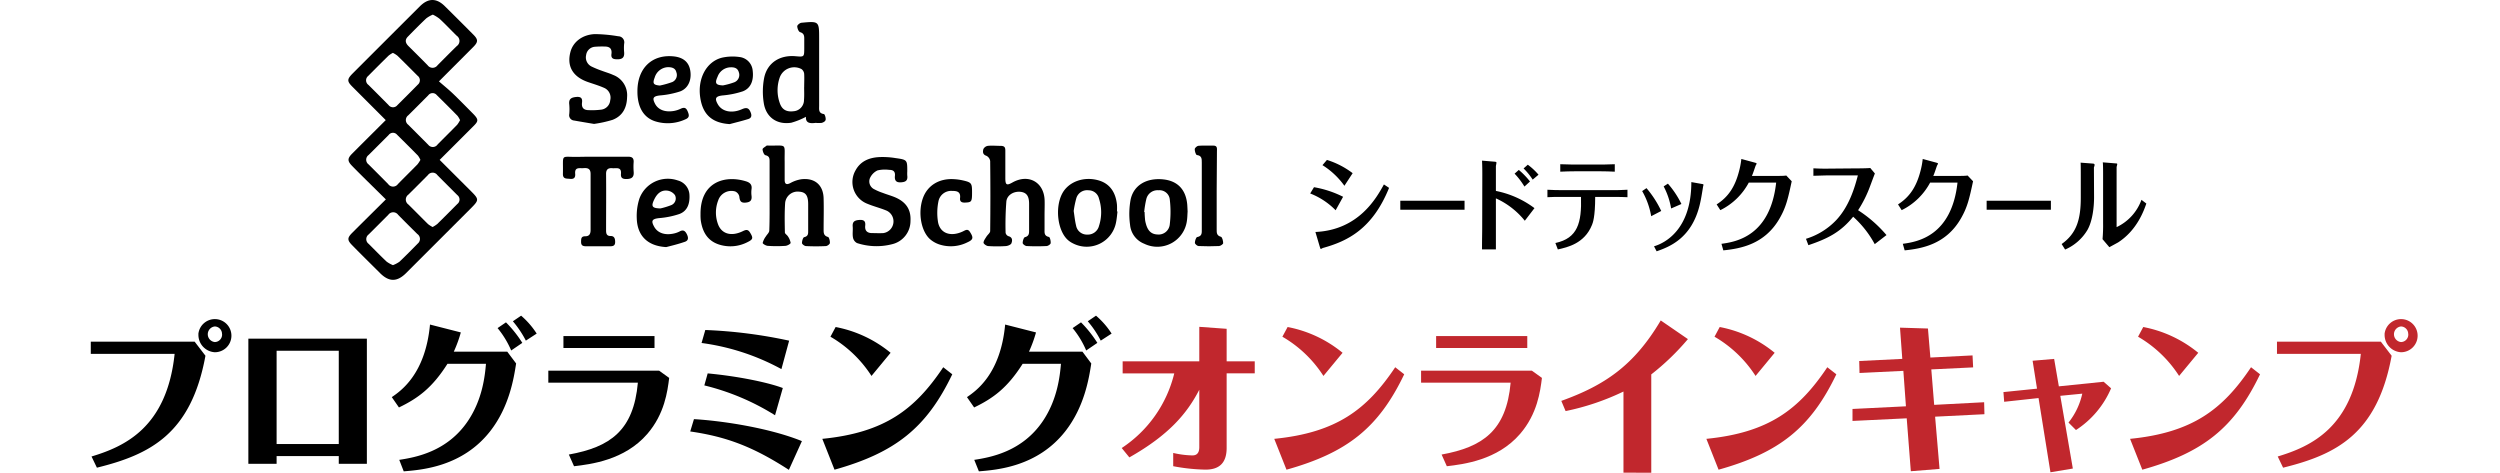
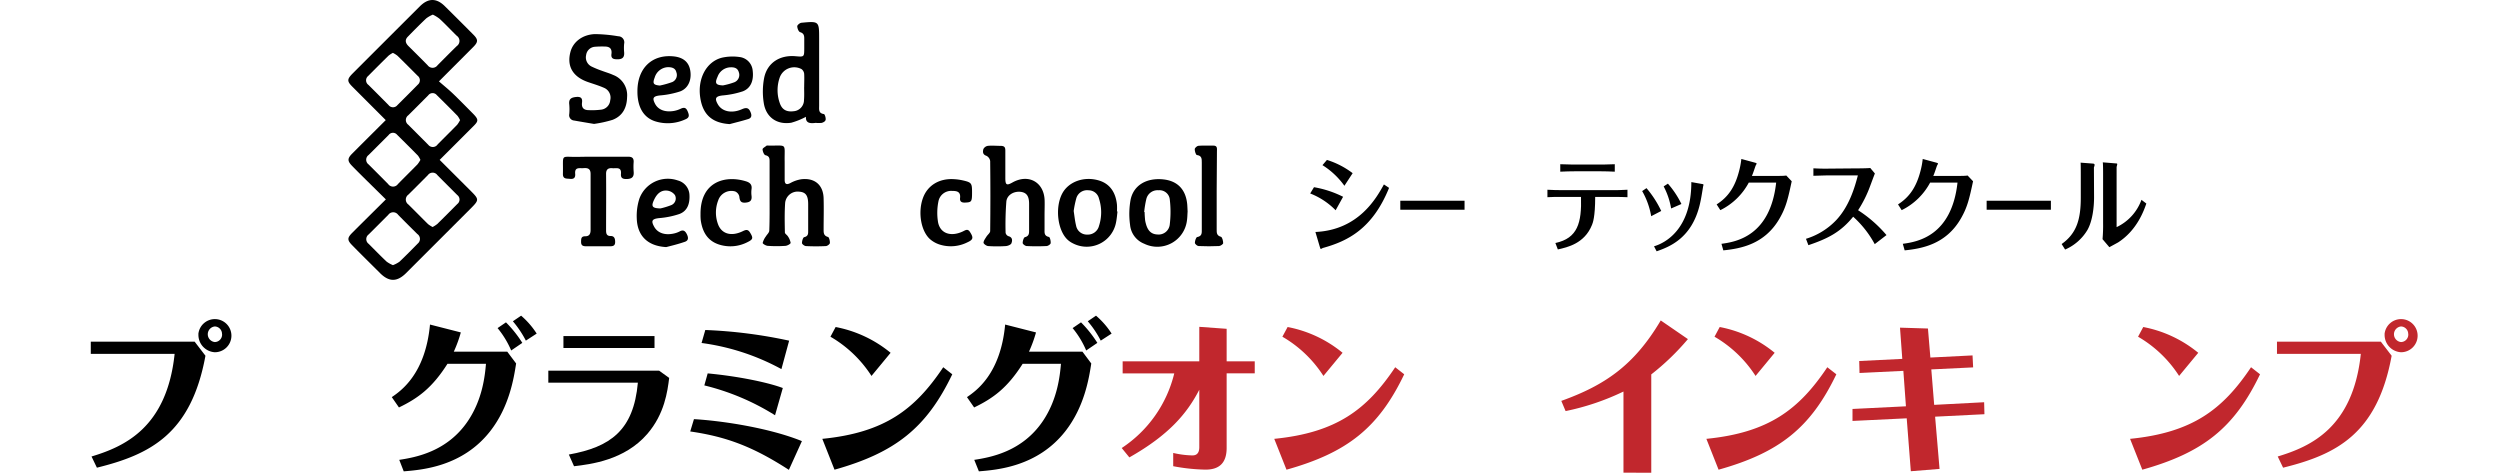
<svg xmlns="http://www.w3.org/2000/svg" viewBox="0 0 670 126.67">
  <defs>
    <style>.cls-1{fill:#c1272d;}.cls-2{fill:none;}</style>
  </defs>
  <g id="レイヤー_2" data-name="レイヤー 2">
    <g id="contents">
      <path d="M52.16,91.56l2.9,3.78c-3.84,21-14.89,26.49-29.09,30l-1.44-3c8.72-2.64,20.18-7.65,22.27-27.5H24.33V91.56Zm1-2a4.44,4.44,0,1,1,4.42,4.84A4.66,4.66,0,0,1,53.18,89.53Zm6.34,0a2,2,0,0,0-1.92-2.07,2.1,2.1,0,0,0,0,4.18A2,2,0,0,0,59.52,89.53Z" />
-       <path d="M98.32,124.3H90.79v-2.07H74.13v2.07H66.56V90.76H98.32ZM90.79,119V94H74.13v25Z" />
      <path d="M107,123.24c4.3-.66,12.85-2.16,18.41-10.43,3.93-5.85,4.55-12.14,4.83-15.31H119.92c-4.09,6.46-7.9,9.24-13,11.7L105,106.43c2.38-1.63,9-6.12,10.24-19.45l8.26,2.11a34.16,34.16,0,0,1-1.88,5.15h14.32l2.38,3.17c-.62,4-1.84,11.66-7,18.22-7.41,9.41-18.17,10.29-23.12,10.69Zm30-29.31a24.45,24.45,0,0,0-3.65-6l2.25-1.54a31.41,31.41,0,0,1,4.38,5.5Zm3.93-2.64a27.19,27.19,0,0,0-3.48-5.19l2.21-1.5a22,22,0,0,1,4.17,4.8Z" />
      <path d="M176.64,99.34l2.7,1.94c-.45,3.61-1.23,9.64-5.85,15-6.1,7.08-15.23,8.14-19.65,8.67l-1.39-3.13c11.05-2,17.35-6.38,18.5-19.27h-24V99.34Zm-1.23-9.28v3.21H151V90.06Z" />
      <path d="M211.42,125.92c-9.66-6.24-16.74-8.88-26.44-10.29l1-3.3c7.61.44,20.29,2.37,28.93,5.89Zm-2-27a61.58,61.58,0,0,0-21.4-7l1-3.48a129,129,0,0,1,22.47,2.86Zm-1.71,12.37a64.29,64.29,0,0,0-18.95-8l.9-3.22c8.55.8,16.41,2.51,20.13,3.92Z" />
      <path d="M220.38,117.61c16.74-1.67,24.84-7.88,32.41-19.19l2.42,1.89c-6.88,14.35-15.27,21-31.56,25.57Zm13.18-16.86a32.38,32.38,0,0,0-11-10.51l1.39-2.6a32.84,32.84,0,0,1,14.73,6.91Z" />
      <path d="M261.1,123.24c4.29-.66,12.85-2.16,18.41-10.43,3.93-5.85,4.54-12.14,4.83-15.31H274.07c-4.09,6.46-7.9,9.24-13,11.7l-1.92-2.77c2.37-1.63,9-6.12,10.23-19.45l8.27,2.11a35.32,35.32,0,0,1-1.88,5.15h14.32l2.37,3.17c-.61,4-1.84,11.66-7,18.22-7.4,9.41-18.17,10.29-23.12,10.69Zm30-29.31a24.14,24.14,0,0,0-3.64-6l2.25-1.54a31.41,31.41,0,0,1,4.38,5.5ZM295,91.29a26.28,26.28,0,0,0-3.48-5.19l2.21-1.5a21.66,21.66,0,0,1,4.18,4.8Z" />
      <path class="cls-1" d="M314.42,121.39a24.76,24.76,0,0,0,5.07.66c.53,0,1.92,0,1.92-2.2v-15.4c-3.27,6.34-8.1,12.1-18.74,18.13l-2.05-2.51a33.36,33.36,0,0,0,14.08-20H300.87V96.84h20.54V87.59l7.33.53v8.72h7.53v3.21h-7.53v20c0,4.05-2,5.81-5.65,5.81a50,50,0,0,1-8.67-.92Z" />
      <path class="cls-1" d="M341.5,117.61c16.74-1.67,24.85-7.88,32.42-19.19l2.41,1.89c-6.87,14.35-15.26,21-31.55,25.57Zm13.18-16.86a32.29,32.29,0,0,0-11-10.51l1.4-2.6a32.84,32.84,0,0,1,14.73,6.91Z" />
-       <path class="cls-1" d="M410.54,99.34l2.7,1.94c-.45,3.61-1.23,9.64-5.85,15-6.1,7.08-15.22,8.14-19.64,8.67l-1.4-3.13c11-2,17.36-6.38,18.5-19.27h-24V99.34Zm-1.23-9.28v3.21H384.88V90.06Z" />
      <path class="cls-1" d="M435.09,126.67V104.93a66.18,66.18,0,0,1-15.51,5.24l-1.15-2.73c11.5-4.14,19.44-9.37,26.65-21.56l7.28,5a65.74,65.74,0,0,1-9.82,9.46v26.36Z" />
      <path class="cls-1" d="M457.31,117.61c16.74-1.67,24.84-7.88,32.41-19.19l2.42,1.89c-6.88,14.35-15.27,21-31.56,25.57Zm13.18-16.86a32.38,32.38,0,0,0-11-10.51l1.39-2.6a32.84,32.84,0,0,1,14.73,6.91Z" />
      <path class="cls-1" d="M517.34,95.82l11.3-.57.16,3.21L517.59,99l.77,9.5,13.39-.7.08,3.21-13.22.66,1.19,14-7.7.62L511,112.11l-14.53.7,0-3.21,14.32-.71-.69-9.5-11.75.57-.08-3.21,11.54-.57-.61-8.37,7.49.23Z" />
-       <path class="cls-1" d="M552.16,106.08l3.36,19.49-6,1-3.19-19.89-9.21,1-.2-2.6,9-.92-1.18-7.48,5.77-.49,1.26,7.35,12-1.23,2,1.76a25,25,0,0,1-9.41,11.18l-2-2a18.91,18.91,0,0,0,3.69-7.75Z" />
      <path class="cls-1" d="M570.86,117.61c16.74-1.67,24.84-7.88,32.42-19.19l2.41,1.89c-6.88,14.35-15.26,21-31.55,25.57ZM584,100.75a32.29,32.29,0,0,0-11-10.51l1.39-2.6a32.83,32.83,0,0,1,14.74,6.91Z" />
      <path class="cls-1" d="M638.06,91.56l2.9,3.78c-3.84,21-14.89,26.49-29.09,30l-1.44-3c8.72-2.64,20.18-7.65,22.27-27.5H610.23V91.56Zm1-2a4.44,4.44,0,1,1,4.42,4.84A4.65,4.65,0,0,1,639.08,89.53Zm6.34,0a2,2,0,0,0-1.92-2.07,2.1,2.1,0,0,0,0,4.18A2,2,0,0,0,645.42,89.53Z" />
      <path d="M352.15,50.17a27.76,27.76,0,0,1,7.8,2.57l-2,3.61a19.44,19.44,0,0,0-6.82-4.5Zm.38,12c11.62-.53,16.37-9.14,18.36-12.74l1.38.92c-4.45,11-11.11,14.27-17.68,16.09-.07,0-.5.28-.6.28s-.15-.17-.28-.56Zm3.09-19.31a22.42,22.42,0,0,1,6.89,3.55l-2.21,3.38a20.75,20.75,0,0,0-5.88-5.53Z" />
      <path d="M375.28,53.8l4.85,0h7.46c1.54,0,3.32,0,4.91,0v2.41c-1.18,0-3.6,0-4.85,0h-7.46c-3.4,0-3.83,0-4.91,0Z" />
-       <path d="M397.26,46.54c0-.42,0-2.15-.08-3.49l3.32.28c.2,0,.55.05.55.25s-.15.84-.15,1v6.59a25.48,25.48,0,0,1,10.34,4.61l-2.59,3.38a21,21,0,0,0-7.75-6V61c0,1.15,0,4.45,0,5.84h-3.72c0-3,.05-4.24.05-5.95Zm9.78-1a20.73,20.73,0,0,1,3,3.1L408.55,50a19.9,19.9,0,0,0-2.64-3.46Zm3.72,2.6a17.06,17.06,0,0,0-2.44-3l1.13-1a16.92,16.92,0,0,1,2.87,2.68Z" />
      <path d="M416.84,65.12c6-1.26,7.07-5.45,6.87-12.35h-5c-1.56,0-2.84,0-4,.08v-2c1.33.08,2.66.11,4,.11h13.45c.71,0,2.62,0,4-.11v2c-.91-.05-2.32-.08-4-.08h-4.65c0,5.42-.65,7-.85,7.49-2,5-6.54,6-9.16,6.59Zm5.59-19.22c-1.36,0-3.27.05-4.28.11v-2c2.34.09,4.05.09,4.28.09h6.13c.45,0,2.16,0,4.2-.09v2c-1.05-.06-2.79-.11-4.1-.11Z" />
      <path d="M441.26,50.42a27.34,27.34,0,0,1,3.95,6.12l-2.69,1.4a20.47,20.47,0,0,0-2.42-6.73Zm15-1.09c.1,0,.27.06.27.2s-.12.47-.12.59c-.33,2-.48,3.07-.88,4.77-2.17,9-8.13,11.26-11.55,12.46l-.7-1.34c3-.89,10-4.52,10-17.21ZM447,49.22a24.15,24.15,0,0,1,3.62,5.45l-2.76,1.2a19.51,19.51,0,0,0-2-5.92Z" />
      <path d="M460.06,54.78c3.15-2,4.93-4.75,6-8.88a21.17,21.17,0,0,0,.62-3.3l3.68,1c.3.09.42.17.42.26a3,3,0,0,1-.27.53c-.28.78-.66,2-1,2.76h5.21c2.52,0,3.37,0,4-.11l1.46,1.54c-1,4.66-1.51,6.93-3.24,9.94-4,7-10.54,8.11-15.09,8.58l-.5-1.76c4-.53,13.07-2.12,14.66-16.4h-7.34a17.28,17.28,0,0,1-7.62,7.38Z" />
      <path d="M502.43,65.43a27.31,27.31,0,0,0-5.78-7.35c-3.27,4-6.51,5.78-12,7.63L484,64a18.7,18.7,0,0,0,8.1-5c3.47-3.69,4.95-8.69,5.81-12l-7.55,0c-.93,0-3.42.09-4.37.11l0-2c1.64.08,2.62.11,4.38.08l6.86-.06c.35,0,3.07,0,4-.11l1.24,1.48c-.13.28-1.08,2.85-1.28,3.38a32.1,32.1,0,0,1-3.22,6.46A34.45,34.45,0,0,1,505.58,63Z" />
      <path d="M508.67,54.78c3.14-2,4.92-4.75,6-8.88a21.17,21.17,0,0,0,.62-3.3l3.68,1c.3.09.42.17.42.26a3,3,0,0,1-.27.53c-.28.78-.66,2-1,2.76h5.2c2.52,0,3.37,0,4-.11l1.46,1.54c-1,4.66-1.51,6.93-3.24,9.94-4,7-10.54,8.11-15.09,8.58l-.5-1.76c4-.53,13.07-2.12,14.66-16.4h-7.34a17.28,17.28,0,0,1-7.62,7.38Z" />
      <path d="M532.42,53.8l4.85,0h7.46c1.54,0,3.32,0,4.91,0v2.41c-1.18,0-3.6,0-4.85,0h-7.46c-3.4,0-3.83,0-4.91,0Z" />
      <path d="M561.21,52.83c0,2.82-.45,6.45-1.76,8.77a12.94,12.94,0,0,1-6,5.28l-.93-1.48c4.08-2.88,5.13-6.73,5.13-12.46v-6c0-.39,0-3.07-.05-3.35l3.32.25c.15,0,.43.09.43.34s-.15.58-.18.72Zm2.42-6.32c0-.44,0-2.37-.08-3l3.45.28c.12,0,.42,0,.42.19s-.17.7-.17.84V60.87a12.94,12.94,0,0,0,6.66-7.32l1.31,1c-.65,1.87-2.49,7.15-7.57,10.42-.33.19-2,1.09-2.34,1.28l-1.83-2.15a42.27,42.27,0,0,0,.15-4.41Z" />
      <path d="M103.38,32.19l-8.94-8.95c-1.45-1.45-1.45-2,0-3.48q9-9,18.08-18.06c2.27-2.27,4.48-2.26,6.74,0q3.8,3.75,7.56,7.54c1.37,1.37,1.36,2,0,3.37-2.92,2.94-5.86,5.87-9.18,9.2,1.26,1.1,2.55,2.14,3.74,3.27,1.79,1.72,3.52,3.5,5.27,5.26s1.63,2.11,0,3.7c-2.89,2.9-5.79,5.79-8.82,8.81l8.37,8.35c2.21,2.22,2.21,2.4,0,4.63L108.84,73.18c-2.42,2.41-4.57,2.43-7,0s-5-4.94-7.43-7.43c-1.38-1.39-1.38-2,0-3.37,2.93-2.93,5.89-5.85,9-8.94L98,48.11c-1.22-1.21-2.45-2.42-3.65-3.66s-1.31-1.94,0-3.25C97.31,38.23,100.29,35.27,103.38,32.19ZM116,3.92a8.22,8.22,0,0,0-1.76,1c-1.68,1.59-3.31,3.24-4.93,4.9-.86.87-.66,1.72.16,2.53,1.72,1.7,3.44,3.41,5.14,5.14a1.63,1.63,0,0,0,2.65,0c1.71-1.72,3.41-3.44,5.15-5.14a1.67,1.67,0,0,0,0-2.76c-1.55-1.51-3-3.07-4.6-4.55A9.77,9.77,0,0,0,116,3.92ZM105.31,71.06a7.87,7.87,0,0,0,1.74-.91c1.68-1.59,3.31-3.25,4.93-4.9a1.59,1.59,0,0,0-.13-2.53c-1.73-1.71-3.45-3.42-5.15-5.15a1.62,1.62,0,0,0-2.64,0q-2.62,2.64-5.26,5.26a1.56,1.56,0,0,0,0,2.52c1.61,1.6,3.18,3.23,4.83,4.78A8.09,8.09,0,0,0,105.31,71.06Zm18-38.83a6.24,6.24,0,0,0-.68-1.17c-1.84-1.88-3.71-3.74-5.59-5.59a1.44,1.44,0,0,0-2.27.08c-1.78,1.79-3.56,3.58-5.36,5.36a1.56,1.56,0,0,0,0,2.52l5.36,5.37a1.55,1.55,0,0,0,2.51-.09c1.74-1.76,3.51-3.5,5.24-5.27A7.71,7.71,0,0,0,123.28,32.23ZM112.67,42.85a5.45,5.45,0,0,0-.67-1.16c-1.84-1.88-3.72-3.73-5.59-5.59a1.43,1.43,0,0,0-2.26.09l-5.37,5.36a1.55,1.55,0,0,0,0,2.51c1.75,1.75,3.51,3.5,5.24,5.26a1.6,1.6,0,0,0,2.63,0c1.73-1.77,3.5-3.5,5.23-5.27A7.93,7.93,0,0,0,112.67,42.85Zm-7.38-28.68a6.83,6.83,0,0,0-1.14.73c-1.85,1.81-3.67,3.63-5.49,5.47a1.5,1.5,0,0,0,.09,2.39c1.8,1.79,3.58,3.57,5.36,5.37a1.5,1.5,0,0,0,2.39.05c1.83-1.82,3.66-3.64,5.47-5.49a1.52,1.52,0,0,0-.07-2.4c-1.79-1.79-3.57-3.59-5.38-5.35A6.63,6.63,0,0,0,105.29,14.17Zm10.65,46.67a7.72,7.72,0,0,0,1.25-.81c1.81-1.77,3.59-3.56,5.37-5.36a1.5,1.5,0,0,0,0-2.39c-1.79-1.79-3.58-3.57-5.36-5.37a1.55,1.55,0,0,0-2.51,0q-2.61,2.64-5.25,5.25a1.62,1.62,0,0,0,0,2.64c1.77,1.74,3.5,3.51,5.26,5.25A7.3,7.3,0,0,0,115.94,60.84Z" />
      <path d="M206.25,52.45c0-3.07,0-6.15,0-9.22,0-.82-.08-1.4-1.11-1.63-.38-.09-.75-1-.77-1.59,0-.31.71-.65,1.11-1,.07,0,.21,0,.32,0,5.36.11,4.39-.85,4.49,4.33,0,1.62,0,3.24,0,4.85,0,1.11.45,1.44,1.54.86a9,9,0,0,1,2.85-1c3.64-.47,6,1.52,6.05,5.2.08,2.74,0,5.5,0,8.25,0,.89,0,1.68,1.16,2,.31.07.56,1.07.52,1.61,0,.32-.68.82-1.07.84a52.64,52.64,0,0,1-5.33,0c-.4,0-1.07-.52-1.08-.81,0-.54.27-1.5.59-1.58,1.15-.26,1.07-1,1.07-1.84,0-2.32,0-4.64,0-7s-.68-3.22-2.39-3.35a3.37,3.37,0,0,0-3.78,3c-.18,2.63-.12,5.28-.07,7.92,0,.35.55.66.77,1a4.35,4.35,0,0,1,.77,1.8c0,.27-.89.77-1.4.8a33.23,33.23,0,0,1-4.68,0c-.52,0-1.44-.57-1.41-.79a5.09,5.09,0,0,1,.86-1.75c.31-.53.9-1,.91-1.57C206.29,58.7,206.25,55.58,206.25,52.45Z" />
      <path d="M279.94,57.68v3.71c0,.91-.16,1.83,1.17,2.11.28.06.52,1.09.47,1.64,0,.31-.69.78-1.09.8a52.64,52.64,0,0,1-5.33,0c-.39,0-1.07-.52-1.08-.81,0-.54.27-1.49.61-1.57,1.1-.28,1.11-1,1.11-1.82,0-2.37,0-4.74,0-7.11,0-2.08-.69-3-2.21-3.21-1.83-.24-3.71.8-3.89,2.6a80.52,80.52,0,0,0-.2,8.37,1.25,1.25,0,0,0,.74.9c1.17.3,1.09,1.21.82,1.91-.15.39-.95.71-1.49.75a36.55,36.55,0,0,1-4.68,0c-.48,0-1.28-.57-1.3-.9,0-.53.46-1.11.78-1.63s1-1,1-1.51q.11-9.36,0-18.74a1.88,1.88,0,0,0-1-1.41c-1.06-.34-1-1.12-.83-1.79a1.64,1.64,0,0,1,1.19-.88c1.12-.12,2.26,0,3.39,0s1.32.42,1.31,1.36c0,2.42,0,4.85,0,7.27,0,1.86.35,2.06,1.9,1.19,4.29-2.42,8.48-.11,8.63,4.79C280,55,279.94,56.33,279.94,57.68Z" />
      <path d="M216,31.3a19.25,19.25,0,0,1-3.94,1.59c-3.83.6-6.78-1.45-7.37-5.29a19.33,19.33,0,0,1,.1-6.7c.82-4.06,4.18-6.21,8.43-5.83,2.31.2,2.31.2,2.32-2.16V10.32c0-.8-.13-1.4-1.1-1.7-.41-.12-.76-1-.78-1.59,0-.31.69-.89,1.12-.93,4.74-.45,4.75-.43,4.75,4.31,0,6,0,12,0,17.94,0,.95-.21,2,1.25,2.21.26,0,.56,1,.5,1.49s-.63.75-1.05.88a7.82,7.82,0,0,1-1.61,0C217.15,33.12,215.86,33.05,216,31.3Zm-.48-7.94h0c0-1.19.07-2.38,0-3.56a1.82,1.82,0,0,0-.71-1.28A4.14,4.14,0,0,0,209,20.68a10.3,10.3,0,0,0,0,7c.6,1.73,1.82,2.37,3.69,2.13a3,3,0,0,0,2.78-3C215.57,25.63,215.51,24.49,215.51,23.36Z" />
      <path d="M159.2,33.21c-2-.33-3.66-.61-5.35-.91a1.43,1.43,0,0,1-1.29-1.72,14,14,0,0,0,0-2.59c-.17-1.43.48-1.86,1.82-2s1.75.36,1.6,1.53c-.17,1.42.52,2,1.83,2a19.88,19.88,0,0,0,3.37-.14,2.76,2.76,0,0,0,2.36-2.52A2.84,2.84,0,0,0,162,23.59c-1.46-.66-3-1.1-4.54-1.64-4-1.43-5.57-4.24-4.59-8,.69-2.69,3.18-4.68,6.58-4.81a40,40,0,0,1,6.24.58,1.63,1.63,0,0,1,1.58,2,12.19,12.19,0,0,0,0,2.26c.12,1.39-.45,1.93-1.85,1.91-1.08,0-1.71-.24-1.55-1.42.19-1.42-.47-2-1.82-2a24.44,24.44,0,0,0-2.57.06,2.56,2.56,0,0,0-2.4,2.25,2.72,2.72,0,0,0,1.54,3.09,25.27,25.27,0,0,0,2.69,1.1c1,.38,2.05.67,3,1.11A5.79,5.79,0,0,1,168.06,26c-.06,2.85-1.19,5.08-3.9,6.12A31.75,31.75,0,0,1,159.2,33.21Z" />
-       <path d="M243.15,45.94a8.51,8.51,0,0,0,0,1.13c.17,1.36-.47,1.73-1.76,1.8s-1.67-.59-1.55-1.74-.44-1.61-1.5-1.6a8.75,8.75,0,0,0-3.17.14,4.18,4.18,0,0,0-2.05,2.13,2.33,2.33,0,0,0,1.16,2.91,15,15,0,0,0,2.35,1c1.05.41,2.15.71,3.19,1.14,3,1.26,4.36,3.31,4.19,6.36a6.39,6.39,0,0,1-4.94,6.24,16.77,16.77,0,0,1-9.39-.31,2.1,2.1,0,0,1-1.08-1.46c-.18-.93,0-1.93-.07-2.89-.12-1.25.36-1.71,1.6-1.83s1.9.17,1.75,1.51.51,2,1.85,2c1,0,2,.06,3,0a3.17,3.17,0,0,0,.92-6c-1.67-.71-3.47-1.14-5.15-1.84a6.25,6.25,0,0,1-3.2-9c1.32-2.42,3.59-3.35,6.17-3.52a21.12,21.12,0,0,1,4.49.25C243.16,42.81,243.15,42.86,243.15,45.94Z" />
      <path d="M160.44,42c2.64,0,5.28,0,7.92,0,1,0,1.5.34,1.46,1.39a17.23,17.23,0,0,0,0,2.59c.15,1.51-.53,2-2,2-1.07,0-1.49-.37-1.4-1.41.16-1.94-1.28-1.4-2.31-1.49s-1.69.25-1.68,1.52c.05,5.06,0,10.12,0,15.19,0,.89.21,1.47,1.23,1.46s1.21.77,1.2,1.65S164.37,66,163.55,66c-2.16,0-4.31,0-6.47,0-.81,0-1.35-.17-1.35-1.15s.06-1.53,1.14-1.53,1.41-.67,1.41-1.69c0-5,0-10,0-15,0-1.36-.68-1.66-1.83-1.57s-2.47-.38-2.3,1.52c.09,1.07-.37,1.47-1.42,1.35-.89-.1-1.9.11-1.87-1.35.14-5.61-.84-4.42,4.24-4.54C156.89,42,158.67,42,160.44,42Z" />
      <path d="M299.49,56.68c-.12,1-.19,1.93-.38,2.87a8,8,0,0,1-11.6,5.65,5.71,5.71,0,0,1-1.09-.69c-2.91-2.28-3.8-8.67-1.77-12.59,1.68-3.23,5.85-4.74,9.83-3.56,2.86.84,4.54,3.09,4.87,6.54a17.4,17.4,0,0,1,0,1.77Zm-11.74-.13c.21,1.36.33,2.65.64,3.9a2.93,2.93,0,0,0,3,2.42,3.08,3.08,0,0,0,3.14-2.32,11.78,11.78,0,0,0,0-7.31A2.86,2.86,0,0,0,291.73,51a3,3,0,0,0-3.27,2.11A25.51,25.51,0,0,0,287.75,56.55Z" />
      <path d="M318.28,56.69c-.06.81-.06,1.62-.18,2.42a8,8,0,0,1-11.45,6.21,6,6,0,0,1-3.79-5.06,21.18,21.18,0,0,1,.16-6.84c.86-3.87,4.36-5.81,8.76-5.34,3.86.41,6.08,2.78,6.41,6.84C318.23,55.51,318.25,56.1,318.28,56.69Zm-11.64.14.12,0c0,.7.06,1.4.12,2.1a7,7,0,0,0,.24,1.1c.51,1.87,1.48,2.75,3.07,2.81a3,3,0,0,0,3.31-2.7,28.33,28.33,0,0,0,0-6.7,2.76,2.76,0,0,0-3-2.45,3.09,3.09,0,0,0-3.28,2.33A26.89,26.89,0,0,0,306.64,56.83Z" />
      <path d="M195.56,33.26c-4.68-.29-7.23-2.52-7.9-7.14-.74-5,1.59-9.53,5.74-10.64a13,13,0,0,1,4.78-.2,4,4,0,0,1,3.54,3.65c.32,2.62-.49,4.71-2.63,5.54a23.38,23.38,0,0,1-5.48,1.11c-1.79.22-2.15.75-1.25,2.34,1.09,1.95,3.68,2.58,6.48,1.35,1.37-.61,1.93-.26,2.39,1,.31.87.05,1.41-.73,1.64C198.87,32.42,197.21,32.82,195.56,33.26Zm-1.8-10.37a19.18,19.18,0,0,0,3.06-.85A2.11,2.11,0,0,0,198,19.35c-.32-1.14-1.24-1.36-2.29-1.31a3.79,3.79,0,0,0-3.4,2.53C191.51,22.32,191.83,22.81,193.76,22.89Z" />
      <path d="M178.54,66.22c-4.89-.27-7.77-2.95-7.89-7.77a15.05,15.05,0,0,1,.71-5.22,8.11,8.11,0,0,1,10.29-4.87,4.2,4.2,0,0,1,3.13,4c.1,2.2-.55,4.21-2.73,5a22.69,22.69,0,0,1-5.47,1.1c-1.83.22-2.16.7-1.24,2.34s2.86,2.32,5.26,1.78a6.26,6.26,0,0,0,1.52-.54c1-.57,1.54-.16,2,.82s.35,1.7-.75,2C181.75,65.42,180.14,65.81,178.54,66.22ZM177,55.86a20.38,20.38,0,0,0,2.88-.88,1.93,1.93,0,0,0,1-2.7,3,3,0,0,0-2.12-1.2c-1.62-.16-2.67.87-3.37,2.27C174.41,55.31,174.74,55.81,177,55.86Z" />
      <path d="M170.83,24.45c0-6.26,4-10,9.89-9.32,2.45.31,3.87,1.54,4.26,3.71.44,2.5-.48,4.81-2.68,5.65a23.36,23.36,0,0,1-5.48,1.09c-1.74.21-2.08.68-1.26,2.24s2.62,2.33,5.06,1.91a7.14,7.14,0,0,0,1.83-.6c1-.46,1.46-.21,1.86.75s.52,1.62-.6,2.09a11.27,11.27,0,0,1-8.19.52C172.41,31.45,170.81,28.63,170.83,24.45Zm6-1.52a23.52,23.52,0,0,0,3.36-.95,2.06,2.06,0,0,0,1.08-2.6C181,18.23,180.06,18,179,18a3.87,3.87,0,0,0-3.55,2.8C174.84,22.38,175.12,22.77,176.83,22.93Z" />
      <path d="M260.51,51.55c0,2.52-.12,2.66-1.83,2.74-.94.05-1.5-.24-1.38-1.24.19-1.65-.84-1.9-2.09-1.88a3.46,3.46,0,0,0-3.7,2.76,15.35,15.35,0,0,0-.1,5.69c.62,3,3.44,3.88,6.58,2.43.74-.34,1.37-.88,2,.18.93,1.46.86,2-.72,2.71a9.91,9.91,0,0,1-7.38.62,7.37,7.37,0,0,1-2.4-1.26c-2.66-2.08-3.6-7.43-2.08-11.39,1.25-3.24,4.28-5.09,8.11-4.9a14,14,0,0,1,2.4.31C260.38,48.87,260.51,49.07,260.51,51.55Z" />
      <path d="M187.74,57.44c-.09-8.77,6.61-10.58,12.2-8.84,1.06.33,1.65.9,1.47,2.1a7,7,0,0,0,0,1.77c.17,1.36-.48,1.77-1.74,1.84s-1.42-.65-1.54-1.69A1.92,1.92,0,0,0,197,51.3a3.73,3.73,0,0,0-4.53,2.43,9,9,0,0,0,0,6.47c1,2.53,3.55,3.22,6.55,1.78.83-.4,1.41-.62,2,.36.88,1.45.83,1.81-.73,2.57a9.94,9.94,0,0,1-7.54.64c-3.16-1-4.51-3.44-4.95-6.53A13.54,13.54,0,0,1,187.74,57.44Z" />
      <path d="M326.07,51.12V61.46c0,.87-.05,1.67,1.14,2,.35.1.6,1.11.6,1.7,0,.27-.7.76-1.1.78-1.82.08-3.66.09-5.48,0-.38,0-1-.56-1-.86,0-.54.31-1.5.62-1.55,1.33-.24,1.23-1.12,1.23-2.06q0-9,0-17.92c0-1,0-1.82-1.3-2-.28,0-.6-1-.59-1.57,0-.32.6-.88,1-.91,1.28-.11,2.58,0,3.87-.05s1.08.82,1.08,1.58Q326.08,45.87,326.07,51.12Z" />
      <rect class="cls-2" y="4" width="670" height="120" />
    </g>
  </g>
</svg>